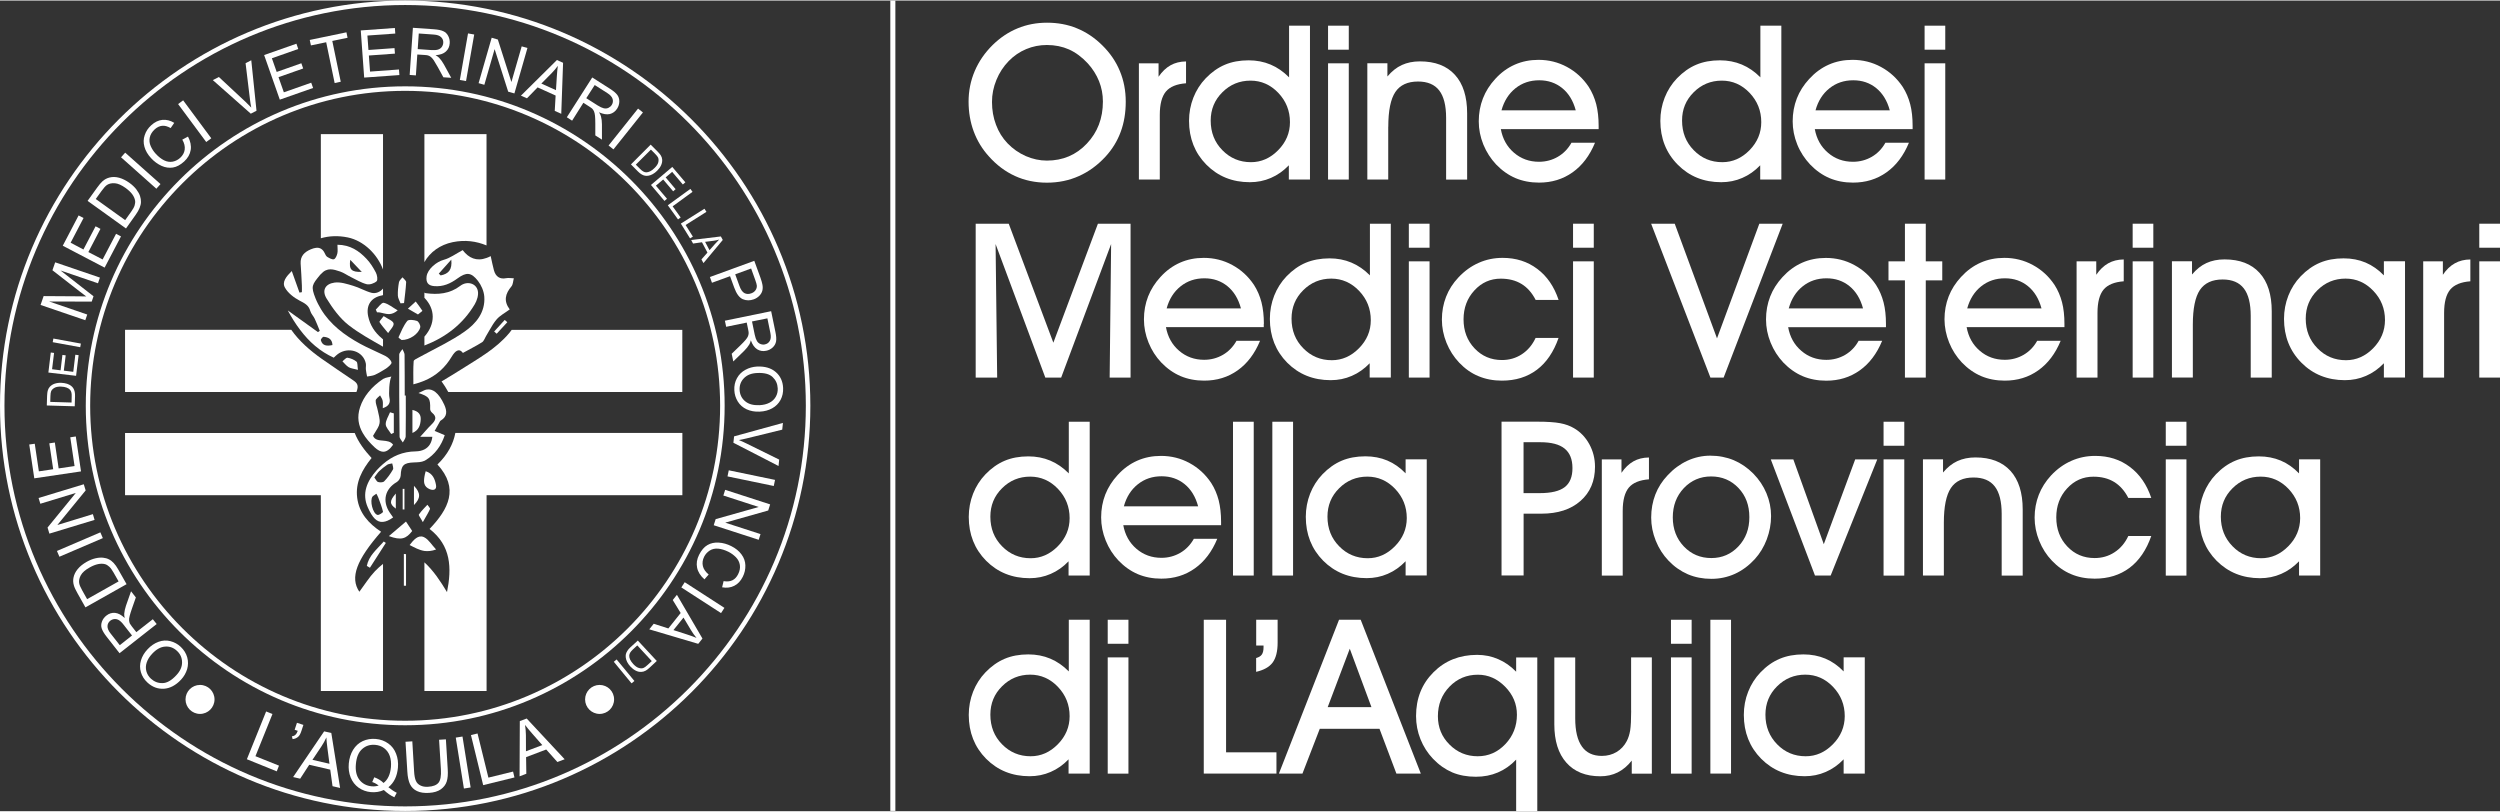
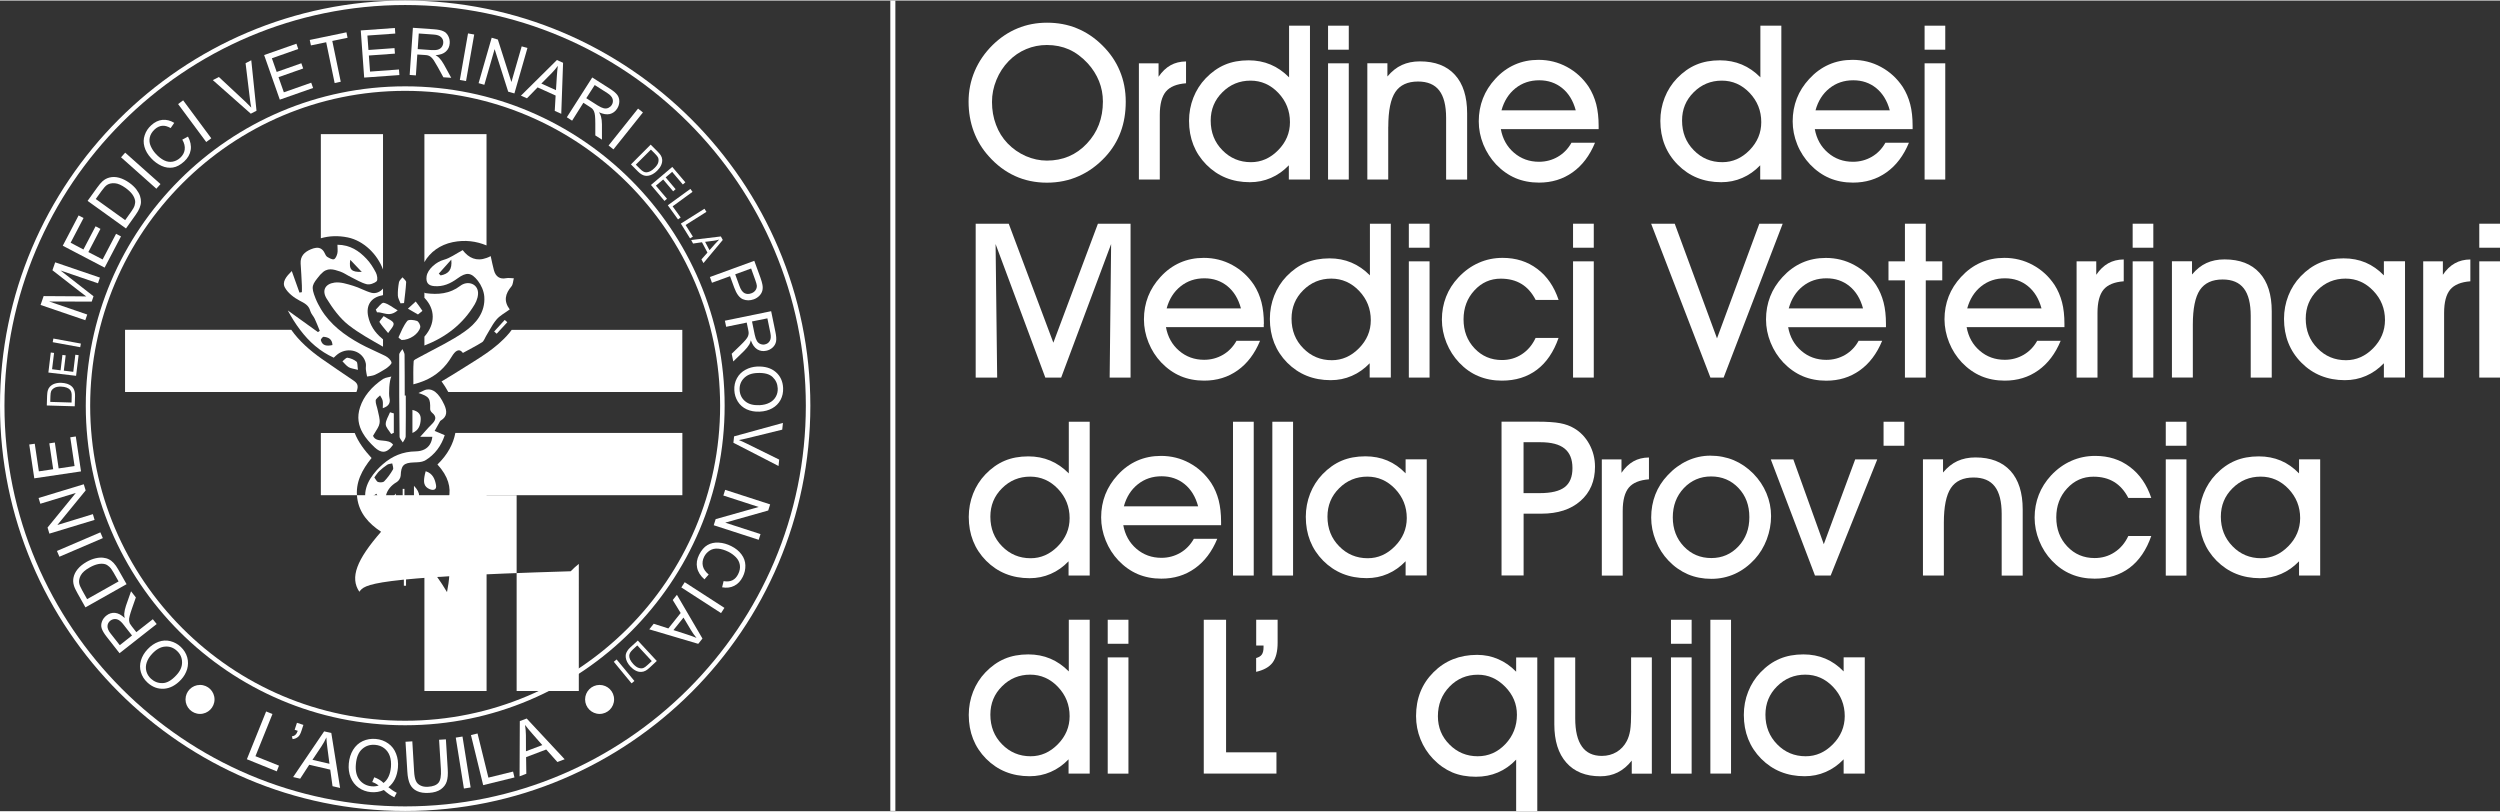
<svg xmlns="http://www.w3.org/2000/svg" version="1.1" id="Livello_1" x="0px" y="0px" width="425" height="138" viewBox="0 0 425.83 138.08" style="enable-background:new 0 0 425.83 138.08;" xml:space="preserve">
  <rect x="0" y="0" width="425.83" height="138.08" fill="#333333" stroke="none" />
  <style type="text/css"> .st0{fill:#FFFFFF;} </style>
  <g>
    <path class="st0" d="M69.01,0C30.96,0,0,30.96,0,69.02c0,38.05,30.96,69.02,69.01,69.02c38.06,0,69.02-30.96,69.02-69.02 C138.03,30.96,107.07,0,69.01,0z M69.01,137.26c-37.63,0-68.25-30.62-68.25-68.25c0-37.63,30.62-68.25,68.25-68.25 c37.63,0,68.25,30.62,68.25,68.25C137.26,106.65,106.65,137.26,69.01,137.26z" />
    <path class="st0" d="M31.89,111.87c-0.19-0.67-0.56-1.27-1.11-1.79c-0.51-0.48-1.1-0.8-1.77-0.97c-0.67-0.17-1.34-0.13-2.02,0.12 c-0.68,0.25-1.3,0.67-1.85,1.26c-0.55,0.58-0.93,1.22-1.13,1.9c-0.2,0.67-0.21,1.35-0.01,2.01c0.19,0.66,0.56,1.25,1.11,1.76 c0.83,0.77,1.77,1.12,2.81,1.06c1.04-0.07,2.02-0.58,2.93-1.56c0.48-0.52,0.82-1.11,1.03-1.79 C32.06,113.22,32.08,112.55,31.89,111.87z M30.03,114.92c-0.82,0.89-1.61,1.34-2.36,1.34c-0.75,0.02-1.4-0.24-1.96-0.75 c-0.39-0.36-0.65-0.79-0.78-1.27c-0.13-0.49-0.11-0.99,0.06-1.5c0.17-0.51,0.48-1,0.93-1.48c0.71-0.76,1.44-1.17,2.2-1.22 c0.76-0.06,1.44,0.18,2.02,0.73c0.58,0.53,0.87,1.19,0.87,1.95C31.02,113.48,30.7,114.21,30.03,114.92z" />
    <path class="st0" d="M26.03,105.38l-2.81,2.2l-0.76-0.97c-0.17-0.22-0.28-0.38-0.34-0.49c-0.07-0.16-0.11-0.33-0.13-0.52 c-0.02-0.19,0.01-0.44,0.09-0.76c0.08-0.32,0.21-0.75,0.4-1.29l0.66-1.88l-0.82-1.05l-0.86,2.45c-0.16,0.48-0.26,0.94-0.3,1.36 c-0.01,0.2,0.01,0.45,0.08,0.75c-0.56-0.54-1.11-0.83-1.64-0.88c-0.53-0.05-1.03,0.1-1.48,0.46c-0.35,0.27-0.6,0.61-0.75,1.01 c-0.15,0.4-0.17,0.79-0.05,1.17c0.12,0.38,0.4,0.86,0.84,1.42l2.2,2.81l6.33-4.97L26.03,105.38z M20.4,109.8l-1.57-2 c-0.37-0.47-0.54-0.89-0.52-1.26c0.02-0.37,0.18-0.67,0.48-0.91c0.21-0.16,0.44-0.25,0.7-0.28c0.26-0.02,0.52,0.04,0.77,0.19 c0.25,0.16,0.53,0.42,0.82,0.81l1.41,1.8L20.4,109.8z" />
    <path class="st0" d="M20.12,96.87c-0.24-0.43-0.49-0.78-0.75-1.06c-0.26-0.28-0.54-0.5-0.82-0.63c-0.28-0.15-0.62-0.24-0.99-0.28 c-0.38-0.04-0.81-0.01-1.29,0.1c-0.48,0.11-0.99,0.31-1.52,0.61c-0.62,0.36-1.13,0.76-1.51,1.22c-0.38,0.46-0.63,0.96-0.73,1.5 c-0.08,0.42-0.06,0.86,0.08,1.31c0.09,0.33,0.3,0.76,0.6,1.3l1.36,2.42l7.01-3.95L20.12,96.87z M14.01,100.48 c-0.31-0.55-0.49-0.98-0.53-1.28c-0.06-0.42,0.04-0.86,0.29-1.32c0.26-0.46,0.75-0.9,1.49-1.31c0.53-0.3,1.01-0.49,1.46-0.58 c0.44-0.09,0.83-0.08,1.17,0.01c0.25,0.07,0.48,0.21,0.72,0.43c0.23,0.21,0.48,0.55,0.74,1.01l0.85,1.5l-5.36,3.02L14.01,100.48z" />
    <rect x="9.54" y="92.16" transform="matrix(0.919 -0.394 0.394 0.919 -35.381 12.816)" class="st0" width="8.05" height="1.07" />
    <polygon class="st0" points="15.82,87.48 9.77,89.33 14.59,83.44 14.27,82.39 6.57,84.73 6.87,85.71 12.91,83.87 8.1,89.76 8.41,90.8 16.11,88.46 " />
    <polygon class="st0" points="12.91,74.25 11.97,74.39 12.7,79.29 9.99,79.69 9.34,75.28 8.4,75.42 9.06,79.83 6.62,80.19 5.92,75.49 4.98,75.62 5.84,81.38 13.8,80.2 " />
    <path class="st0" d="M12.09,65.61c-0.18-0.13-0.4-0.25-0.68-0.34c-0.28-0.09-0.6-0.14-0.96-0.16c-0.42-0.02-0.8,0.04-1.14,0.15 c-0.33,0.11-0.61,0.3-0.83,0.53c-0.17,0.19-0.29,0.42-0.36,0.69c-0.05,0.19-0.08,0.47-0.1,0.85l-0.05,1.64l4.76,0.14l0.05-1.71 c0.01-0.29-0.01-0.54-0.06-0.77c-0.05-0.22-0.12-0.41-0.22-0.57C12.41,65.9,12.27,65.75,12.09,65.61z M12.19,68.47l-3.63-0.11 l0.03-1c0.01-0.37,0.05-0.64,0.12-0.81c0.1-0.23,0.28-0.42,0.56-0.58c0.27-0.16,0.66-0.23,1.15-0.21c0.36,0.01,0.67,0.07,0.91,0.16 c0.25,0.09,0.45,0.21,0.59,0.37c0.1,0.11,0.18,0.26,0.23,0.43c0.05,0.18,0.08,0.42,0.06,0.74L12.19,68.47z" />
    <polygon class="st0" points="13.39,60.4 12.83,60.33 12.48,63.24 10.87,63.04 11.19,60.43 10.63,60.36 10.32,62.98 8.87,62.8 9.21,60.02 8.65,59.95 8.24,63.36 12.96,63.92 " />
    <rect x="11.04" y="55.94" transform="matrix(0.18 -0.984 0.984 0.18 -48.053 58.985)" class="st0" width="0.63" height="4.76" />
    <path class="st0" d="M14.86,53.48l-6.48-2.22l7.24,0.02l0.31-0.91l-5.62-4.39l6.38,2.18l0.33-0.97l-7.62-2.6l-0.47,1.35l4.68,3.64 c0.47,0.37,0.83,0.64,1.08,0.82c-0.28-0.01-0.69-0.02-1.25-0.02l-6.01-0.04l-0.52,1.51l7.62,2.6L14.86,53.48z" />
    <polygon class="st0" points="20.61,40.17 19.77,39.73 17.48,44.1 15.05,42.84 17.11,38.89 16.28,38.45 14.21,42.4 12.03,41.25 14.23,37.04 13.39,36.6 10.69,41.76 17.82,45.49 " />
    <path class="st0" d="M23.14,36.45c0.28-0.4,0.5-0.77,0.64-1.13c0.14-0.36,0.23-0.7,0.23-1.01c0.01-0.32-0.04-0.66-0.16-1.02 c-0.12-0.36-0.33-0.73-0.63-1.13c-0.3-0.39-0.7-0.77-1.19-1.12c-0.58-0.41-1.16-0.7-1.74-0.86c-0.58-0.16-1.13-0.17-1.67-0.03 c-0.41,0.11-0.8,0.31-1.15,0.62c-0.26,0.23-0.56,0.59-0.93,1.1l-1.62,2.25l6.54,4.7L23.14,36.45z M16.31,33.8l0.99-1.37 c0.37-0.52,0.68-0.86,0.94-1.03c0.36-0.23,0.8-0.32,1.33-0.28c0.53,0.04,1.13,0.31,1.82,0.8c0.49,0.36,0.87,0.71,1.14,1.08 c0.26,0.36,0.42,0.72,0.48,1.07c0.04,0.25,0.01,0.53-0.08,0.83c-0.09,0.3-0.3,0.67-0.61,1.1l-1,1.4L16.31,33.8z" />
    <rect x="23.44" y="24.94" transform="matrix(0.665 -0.747 0.747 0.665 -13.599 27.623)" class="st0" width="1.06" height="8.05" />
    <path class="st0" d="M25.73,26.84c0.52,0.57,1.11,1,1.77,1.31c0.66,0.3,1.31,0.39,1.95,0.29c0.64-0.1,1.28-0.45,1.92-1.03 c0.62-0.57,0.99-1.22,1.11-1.95c0.12-0.73-0.04-1.5-0.46-2.29l-0.97,0.52c0.35,0.6,0.48,1.16,0.41,1.7c-0.07,0.53-0.33,1-0.77,1.4 c-0.36,0.33-0.78,0.55-1.27,0.65c-0.48,0.09-0.97,0.02-1.46-0.22c-0.49-0.24-0.97-0.62-1.43-1.12c-0.36-0.39-0.65-0.83-0.86-1.31 c-0.21-0.48-0.27-0.97-0.16-1.47c0.11-0.5,0.39-0.96,0.84-1.38c0.4-0.36,0.82-0.56,1.26-0.61s0.93,0.09,1.46,0.39l0.61-0.89 c-0.66-0.4-1.33-0.57-2.01-0.51c-0.69,0.07-1.32,0.38-1.91,0.92c-0.53,0.48-0.9,1.04-1.11,1.68c-0.22,0.64-0.24,1.3-0.05,1.98 C24.78,25.57,25.16,26.22,25.73,26.84z" />
    <rect x="32.65" y="16.52" transform="matrix(0.803 -0.595 0.595 0.803 -5.71 23.792)" class="st0" width="1.07" height="8.05" />
    <path class="st0" d="M43.69,18.77l-0.89-8.6l-0.97,0.5l0.75,6.19c0.05,0.47,0.13,0.92,0.22,1.37c-0.29-0.31-0.61-0.63-0.98-0.98 l-4.54-4.23l-1.03,0.53l6.47,5.72L43.69,18.77z" />
    <polygon class="st0" points="53.33,14.89 53.01,13.99 48.35,15.63 47.44,13.05 51.64,11.57 51.33,10.68 47.13,12.16 46.31,9.83 50.8,8.25 50.49,7.35 44.99,9.28 47.66,16.88 " />
    <polygon class="st0" points="55.56,7.1 57,14.05 58.04,13.83 56.6,6.88 59.2,6.34 59.01,5.41 52.76,6.71 52.96,7.64 " />
    <polygon class="st0" points="68.03,12.69 67.96,11.74 63.03,12.1 62.83,9.36 67.27,9.04 67.2,8.1 62.76,8.42 62.58,5.96 67.33,5.62 67.26,4.67 61.45,5.09 62.03,13.12 " />
    <path class="st0" d="M71.08,9.19l1.24,0.08c0.27,0.02,0.47,0.04,0.59,0.08c0.16,0.05,0.32,0.13,0.47,0.25 c0.15,0.11,0.32,0.31,0.5,0.57c0.18,0.27,0.41,0.66,0.69,1.16l0.95,1.74l1.34,0.09l-1.25-2.28c-0.25-0.45-0.52-0.82-0.81-1.13 c-0.14-0.14-0.34-0.29-0.61-0.44c0.78-0.06,1.37-0.26,1.76-0.63c0.4-0.36,0.61-0.83,0.65-1.4c0.03-0.45-0.05-0.85-0.25-1.24 c-0.19-0.38-0.48-0.66-0.84-0.82c-0.36-0.17-0.9-0.28-1.62-0.33l-3.56-0.25l-0.55,8.03l1.06,0.08L71.08,9.19z M71.33,5.61 l2.54,0.18c0.6,0.04,1.02,0.19,1.28,0.46c0.26,0.26,0.38,0.58,0.35,0.96c-0.02,0.26-0.11,0.5-0.26,0.71 c-0.16,0.21-0.38,0.36-0.66,0.44c-0.28,0.08-0.67,0.11-1.15,0.07l-2.28-0.16L71.33,5.61z" />
    <rect x="75.51" y="9.12" transform="matrix(0.173 -0.985 0.985 0.173 56.281 86.326)" class="st0" width="8.05" height="1.07" />
    <polygon class="st0" points="84.25,8.27 86.56,15.52 87.62,15.82 89.84,8.08 88.86,7.8 87.11,13.88 84.8,6.64 83.75,6.33 81.52,14.07 82.5,14.35 " />
    <path class="st0" d="M89.76,16.65l1.81-1.86l3.07,1.39l-0.15,2.61l1.11,0.5l0.31-8.69l-1.05-0.47l-6.13,6.07L89.76,16.65z M93.99,12.34c0.38-0.39,0.72-0.79,1.03-1.22c-0.07,0.45-0.12,1.04-0.17,1.76l-0.15,2.38l-2.49-1.12L93.99,12.34z" />
    <path class="st0" d="M99.37,17.41l1.04,0.67c0.23,0.14,0.39,0.27,0.48,0.35c0.12,0.12,0.21,0.27,0.29,0.45 c0.08,0.17,0.13,0.42,0.17,0.75c0.03,0.32,0.05,0.77,0.05,1.35l0,1.99l1.13,0.72l0-2.6c0-0.51-0.06-0.97-0.17-1.38 c-0.05-0.19-0.16-0.42-0.33-0.68c0.71,0.32,1.32,0.42,1.84,0.3c0.52-0.13,0.94-0.44,1.25-0.92c0.24-0.38,0.36-0.78,0.37-1.2 c0.01-0.43-0.11-0.81-0.34-1.13c-0.24-0.32-0.66-0.68-1.26-1.06l-3.01-1.92l-4.33,6.78l0.9,0.58L99.37,17.41z M101.3,14.39 l2.15,1.37c0.5,0.32,0.8,0.66,0.9,1.01c0.1,0.36,0.05,0.69-0.15,1.01c-0.14,0.22-0.33,0.38-0.57,0.5c-0.24,0.11-0.5,0.13-0.79,0.07 c-0.29-0.07-0.63-0.23-1.05-0.49l-1.93-1.23L101.3,14.39z" />
    <polygon class="st0" points="104.49,25.35 109.51,19.06 108.68,18.4 103.66,24.69 " />
    <path class="st0" d="M108.67,29.12c0.21,0.21,0.41,0.37,0.6,0.48c0.2,0.12,0.39,0.2,0.57,0.23c0.19,0.04,0.39,0.04,0.61,0 c0.22-0.03,0.46-0.12,0.72-0.26c0.26-0.14,0.51-0.33,0.77-0.59c0.3-0.3,0.52-0.61,0.67-0.93c0.14-0.32,0.21-0.65,0.18-0.97 c-0.02-0.26-0.1-0.5-0.25-0.73c-0.11-0.17-0.29-0.38-0.55-0.65l-1.16-1.16l-3.36,3.37L108.67,29.12z M110.87,25.39l0.71,0.71 c0.26,0.26,0.43,0.48,0.51,0.64c0.1,0.23,0.11,0.5,0.04,0.8c-0.07,0.31-0.28,0.63-0.64,0.98c-0.25,0.26-0.5,0.44-0.74,0.56 c-0.24,0.12-0.46,0.18-0.67,0.18c-0.15,0-0.31-0.04-0.48-0.13c-0.17-0.08-0.36-0.24-0.58-0.46l-0.72-0.72L110.87,25.39z" />
    <polygon class="st0" points="113.18,34.13 113.61,33.76 111.72,31.53 112.96,30.48 114.66,32.49 115.08,32.13 113.38,30.12 114.49,29.18 116.31,31.33 116.74,30.96 114.51,28.34 110.88,31.41 " />
    <polygon class="st0" points="115.49,37.28 115.94,36.95 114.57,35.05 117.96,32.58 117.59,32.08 113.75,34.87 " />
    <polygon class="st0" points="117.54,40.51 118.02,40.21 116.78,38.23 120.33,35.99 119.99,35.46 115.97,37.99 " />
    <path class="st0" d="M118.05,41.39l1.52-0.22l0.93,1.76l-1.02,1.16l0.34,0.63l3.29-3.94l-0.32-0.6l-5.06,0.61L118.05,41.39z M121.58,40.91c0.32-0.04,0.63-0.11,0.92-0.2c-0.19,0.19-0.43,0.44-0.72,0.76l-0.93,1.05l-0.75-1.42L121.58,40.91z" />
    <path class="st0" d="M121.27,48.07l3.08-1.12l0.71,1.94c0.39,1.07,0.88,1.73,1.47,1.98c0.59,0.25,1.21,0.25,1.86,0.02 c0.37-0.13,0.69-0.34,0.95-0.6c0.26-0.27,0.43-0.56,0.51-0.87c0.08-0.32,0.09-0.67,0.01-1.06c-0.05-0.28-0.16-0.67-0.34-1.18 l-1.04-2.85l-7.56,2.76L121.27,48.07z M127.94,45.64l0.7,1.94c0.16,0.46,0.26,0.77,0.27,0.96c0.02,0.29-0.05,0.55-0.22,0.8 c-0.17,0.24-0.41,0.42-0.73,0.53c-0.43,0.16-0.82,0.14-1.16-0.04c-0.34-0.18-0.63-0.6-0.86-1.25l-0.71-1.95L127.94,45.64z" />
    <path class="st0" d="M123.69,55.57l3.5-0.72l0.25,1.21c0.06,0.27,0.08,0.47,0.08,0.59c-0.01,0.17-0.04,0.34-0.11,0.52 c-0.07,0.18-0.21,0.39-0.42,0.64c-0.21,0.25-0.52,0.57-0.93,0.97l-1.43,1.38l0.27,1.31l1.86-1.81c0.36-0.36,0.65-0.72,0.87-1.08 c0.1-0.17,0.19-0.41,0.26-0.71c0.26,0.73,0.62,1.24,1.08,1.53c0.46,0.28,0.97,0.37,1.53,0.25c0.43-0.08,0.81-0.28,1.12-0.57 c0.31-0.29,0.5-0.64,0.57-1.03c0.07-0.39,0.03-0.94-0.12-1.64l-0.72-3.5l-7.88,1.62L123.69,55.57z M130.71,54.13l0.51,2.49 c0.12,0.58,0.09,1.03-0.1,1.35c-0.18,0.32-0.46,0.52-0.84,0.6c-0.25,0.06-0.5,0.03-0.75-0.07c-0.24-0.09-0.45-0.26-0.6-0.51 c-0.15-0.25-0.28-0.61-0.38-1.09l-0.46-2.24L130.71,54.13z" />
    <path class="st0" d="M128.94,62.34c-0.7,0.04-1.37,0.22-1.98,0.56c-0.62,0.34-1.1,0.81-1.43,1.42c-0.34,0.61-0.49,1.3-0.45,2.05 c0.03,0.7,0.23,1.34,0.59,1.93c0.36,0.58,0.87,1.03,1.52,1.33c0.66,0.3,1.4,0.43,2.21,0.39c0.8-0.03,1.52-0.23,2.13-0.57 c0.62-0.34,1.09-0.82,1.42-1.42c0.33-0.62,0.47-1.29,0.44-2.04c-0.05-1.13-0.47-2.04-1.26-2.72 C131.34,62.59,130.28,62.28,128.94,62.34z M132.14,67.49c-0.25,0.44-0.61,0.78-1.09,1.02c-0.48,0.25-1.04,0.38-1.7,0.41 c-1.04,0.04-1.84-0.17-2.43-0.67c-0.59-0.49-0.9-1.14-0.94-1.93c-0.04-0.78,0.21-1.46,0.74-2c0.53-0.55,1.28-0.84,2.25-0.88 c1.21-0.06,2.09,0.17,2.63,0.69c0.55,0.52,0.83,1.15,0.87,1.91C132.5,66.57,132.39,67.05,132.14,67.49z" />
    <path class="st0" d="M124.92,75.32l7.69,3.96l0.11-1.09l-5.6-2.76c-0.42-0.21-0.84-0.4-1.27-0.57c0.42-0.07,0.87-0.17,1.36-0.29 l6.03-1.48l0.12-1.15l-8.32,2.29L124.92,75.32z" />
-     <rect x="127.49" y="77.34" transform="matrix(0.203 -0.979 0.979 0.203 22.32 190.163)" class="st0" width="1.06" height="8.05" />
    <polygon class="st0" points="123.21,84.31 129.23,86.26 121.9,88.33 121.57,89.37 129.23,91.85 129.54,90.88 123.53,88.93 130.85,86.86 131.18,85.82 123.52,83.34 " />
    <path class="st0" d="M124.55,92.92c-0.69-0.34-1.39-0.55-2.12-0.59c-0.72-0.05-1.37,0.09-1.93,0.42c-0.56,0.32-1.03,0.88-1.42,1.65 c-0.38,0.75-0.49,1.49-0.34,2.21c0.15,0.72,0.57,1.38,1.25,1.98l0.72-0.83c-0.54-0.44-0.87-0.92-0.99-1.44 c-0.12-0.52-0.05-1.05,0.22-1.59c0.22-0.44,0.54-0.78,0.95-1.05c0.41-0.26,0.89-0.37,1.44-0.32c0.55,0.05,1.12,0.23,1.74,0.53 c0.48,0.24,0.9,0.55,1.27,0.92c0.37,0.38,0.6,0.82,0.68,1.32c0.08,0.51-0.02,1.04-0.3,1.59c-0.24,0.48-0.56,0.82-0.96,1.02 c-0.4,0.2-0.9,0.25-1.51,0.15l-0.25,1.05c0.76,0.14,1.45,0.06,2.06-0.25c0.62-0.31,1.1-0.82,1.46-1.54 c0.32-0.63,0.46-1.29,0.44-1.96s-0.24-1.29-0.66-1.85C125.88,93.76,125.29,93.29,124.55,92.92z" />
    <rect x="119.15" y="97.65" transform="matrix(0.543 -0.84 0.84 0.543 -30.67 147.026)" class="st0" width="1.06" height="8.05" />
    <path class="st0" d="M114.59,102.11l1.35,2.21l-2.1,2.63l-2.49-0.8l-0.76,0.95l8.34,2.47l0.72-0.9l-4.35-7.45L114.59,102.11z M117.71,107.26c0.28,0.47,0.59,0.9,0.93,1.3c-0.42-0.18-0.97-0.37-1.66-0.6l-2.27-0.73l1.71-2.13L117.71,107.26z" />
    <path class="st0" d="M107.37,110.17c-0.21,0.19-0.38,0.39-0.5,0.58c-0.13,0.19-0.21,0.38-0.26,0.56c-0.04,0.18-0.05,0.38-0.02,0.61 c0.03,0.22,0.1,0.47,0.23,0.73c0.13,0.26,0.31,0.52,0.56,0.79c0.29,0.31,0.59,0.54,0.91,0.7c0.31,0.16,0.63,0.23,0.96,0.21 c0.25-0.01,0.5-0.08,0.75-0.22c0.17-0.1,0.4-0.27,0.67-0.52l1.2-1.12l-3.23-3.48L107.37,110.17z M110.28,113.19 c-0.28,0.26-0.5,0.42-0.66,0.48c-0.23,0.1-0.5,0.1-0.8,0.01c-0.3-0.08-0.62-0.31-0.96-0.67c-0.24-0.27-0.42-0.52-0.53-0.76 c-0.11-0.24-0.16-0.47-0.15-0.68c0.01-0.15,0.06-0.31,0.14-0.47c0.09-0.16,0.25-0.35,0.48-0.57l0.75-0.69l2.47,2.67L110.28,113.19z " />
    <polygon class="st0" points="104.55,112.63 107.57,116.3 108.06,115.9 105.03,112.23 " />
    <polygon class="st0" points="46.41,121.52 45.33,121.09 42.05,129.23 47.14,131.29 47.52,130.32 43.51,128.71 " />
    <path class="st0" d="M51.37,124.32l0.31-0.94l-1.1-0.36l-0.39,1.19l0.53,0.18c-0.11,0.31-0.25,0.54-0.41,0.68 c-0.16,0.15-0.36,0.23-0.59,0.25l0.12,0.48c0.4-0.04,0.73-0.19,0.99-0.44C51.03,125.18,51.21,124.83,51.37,124.32z" />
    <path class="st0" d="M55.21,124.48l-5.28,7.78l1.2,0.28l1.54-2.37l3.58,0.83l0.39,2.82l1.29,0.3l-1.5-9.37L55.21,124.48z M53.22,129.33l1.53-2.29c0.33-0.5,0.61-1,0.84-1.53c0.02,0.5,0.09,1.13,0.19,1.91l0.34,2.58L53.22,129.33z" />
    <path class="st0" d="M66.13,126.54c-0.62-0.44-1.33-0.7-2.13-0.77c-0.8-0.07-1.54,0.06-2.22,0.37c-0.68,0.32-1.22,0.81-1.64,1.49 c-0.41,0.68-0.65,1.45-0.73,2.32c-0.08,0.87,0.03,1.66,0.32,2.38c0.29,0.72,0.74,1.3,1.35,1.74c0.61,0.43,1.32,0.69,2.1,0.76 c0.78,0.07,1.52-0.05,2.2-0.36c0.58,0.55,1.18,0.96,1.79,1.24l0.41-0.77c-0.44-0.21-0.91-0.53-1.42-0.94 c0.48-0.39,0.85-0.86,1.12-1.41c0.27-0.56,0.43-1.2,0.5-1.91c0.08-0.87-0.03-1.66-0.31-2.38 C67.19,127.56,66.75,126.98,66.13,126.54z M65.33,133.27c-0.4-0.41-0.93-0.73-1.58-0.97l-0.35,0.81c0.39,0.13,0.76,0.33,1.1,0.6 c-0.38,0.12-0.78,0.17-1.19,0.13c-0.87-0.08-1.57-0.45-2.08-1.1c-0.51-0.66-0.72-1.55-0.61-2.69c0.1-1.17,0.46-2.03,1.08-2.57 c0.62-0.55,1.36-0.78,2.22-0.7c0.58,0.05,1.09,0.24,1.52,0.57c0.44,0.33,0.76,0.78,0.95,1.32c0.19,0.55,0.26,1.18,0.2,1.89 C66.48,131.8,66.06,132.71,65.33,133.27z" />
    <path class="st0" d="M75.95,125.84l-1.16,0.07l0.31,5.05c0.06,1.1-0.07,1.86-0.41,2.27c-0.34,0.41-0.93,0.64-1.79,0.69 c-0.5,0.03-0.93-0.04-1.28-0.22c-0.36-0.17-0.62-0.43-0.78-0.79c-0.16-0.35-0.27-0.91-0.31-1.67l-0.3-5.06l-1.16,0.07l0.31,5.06 c0.05,0.93,0.21,1.65,0.46,2.18c0.26,0.52,0.65,0.91,1.19,1.16c0.54,0.26,1.22,0.36,2.04,0.31c0.85-0.05,1.52-0.26,2.02-0.61 c0.5-0.36,0.83-0.8,1-1.33c0.17-0.53,0.23-1.23,0.17-2.12L75.95,125.84z" />
    <rect x="78.21" y="125.38" transform="matrix(0.988 -0.158 0.158 0.988 -19.45 14.025)" class="st0" width="1.16" height="8.78" />
    <polygon class="st0" points="83.19,132.36 81.34,124.84 80.22,125.11 82.3,133.64 87.63,132.33 87.39,131.33 " />
    <path class="st0" d="M88.54,122.73l-0.04,9.41l1.15-0.44l-0.04-2.83l3.43-1.3l1.9,2.13l1.24-0.47l-6.47-6.94L88.54,122.73z M92.37,126.82l-2.78,1.05l-0.01-2.75c-0.01-0.59-0.06-1.17-0.15-1.74c0.3,0.39,0.7,0.89,1.23,1.49L92.37,126.82z" />
    <path class="st0" d="M34.07,116.57c-1.36,0-2.47,1.11-2.47,2.47c0,1.36,1.11,2.47,2.47,2.47c1.36,0,2.47-1.11,2.47-2.47 C36.54,117.68,35.44,116.57,34.07,116.57z" />
    <path class="st0" d="M102.13,116.57c-1.36,0-2.47,1.11-2.47,2.47c0,1.36,1.11,2.47,2.47,2.47c1.36,0,2.47-1.11,2.47-2.47 C104.61,117.68,103.5,116.57,102.13,116.57z" />
    <path class="st0" d="M168.41,26.51c1.32,1.49,2.81,2.61,4.47,3.37c1.66,0.76,3.48,1.14,5.44,1.14c1.95,0,3.77-0.37,5.44-1.12 c1.67-0.74,3.19-1.85,4.54-3.31c1.15-1.25,2.01-2.65,2.59-4.22c0.58-1.56,0.86-3.28,0.86-5.14c0-1.87-0.33-3.62-1.01-5.24 c-0.67-1.62-1.67-3.08-3.01-4.39c-1.29-1.27-2.72-2.23-4.29-2.87c-1.57-0.65-3.27-0.96-5.1-0.96c-1.79,0-3.46,0.32-5.01,0.96 c-1.56,0.64-2.97,1.59-4.24,2.83c-1.34,1.32-2.36,2.8-3.06,4.44c-0.7,1.65-1.05,3.38-1.05,5.22c0,1.8,0.29,3.49,0.87,5.06 C166.44,23.87,167.29,25.27,168.41,26.51z M169.72,13.52c0.5-1.22,1.2-2.3,2.1-3.22c0.87-0.89,1.85-1.56,2.97-2.03 c1.12-0.47,2.29-0.7,3.53-0.7c1.38,0,2.64,0.26,3.77,0.76c1.13,0.51,2.2,1.3,3.19,2.37c0.84,0.92,1.48,1.94,1.92,3.03 c0.44,1.1,0.66,2.25,0.66,3.47c0,2.86-0.91,5.24-2.74,7.17c-1.82,1.93-4.09,2.89-6.8,2.89c-1.22,0-2.42-0.26-3.6-0.77 c-1.17-0.52-2.21-1.24-3.11-2.18c-0.85-0.89-1.51-1.94-1.96-3.16c-0.46-1.21-0.68-2.51-0.68-3.87 C168.96,15.99,169.22,14.74,169.72,13.52z" />
    <path class="st0" d="M197.55,19.47c0-1.82,0.35-3.14,1.04-3.97c0.69-0.82,1.83-1.29,3.43-1.41v-3.72 c-1.01,0.01-1.89,0.23-2.65,0.66c-0.76,0.43-1.44,1.08-2.03,1.95v-2.29h-3.35v19.8h3.56V19.47z" />
    <path class="st0" d="M212.89,30.94c1.27,0,2.47-0.24,3.59-0.73c1.12-0.48,2.14-1.2,3.05-2.15v2.43h3.6V4.28h-3.56v8.8 c-0.96-0.97-2.01-1.7-3.16-2.18c-1.14-0.48-2.39-0.72-3.73-0.72c-1.51,0-2.86,0.25-4.04,0.75c-1.18,0.5-2.27,1.27-3.27,2.31 c-0.91,0.95-1.61,2.05-2.1,3.29c-0.49,1.25-0.74,2.57-0.74,3.96c0,2.98,0.99,5.47,2.95,7.46 C207.45,29.94,209.92,30.94,212.89,30.94z M208.21,15.62c1.32-1.32,2.92-1.98,4.79-1.98c1.82,0,3.4,0.69,4.73,2.08 c1.32,1.39,1.99,3.05,1.99,4.99c0,1.83-0.67,3.42-2.01,4.78c-1.34,1.36-2.88,2.04-4.63,2.04c-1.92,0-3.54-0.68-4.87-2.04 c-1.33-1.35-1.99-3.03-1.99-5.04C206.22,18.55,206.88,16.94,208.21,15.62z" />
    <rect x="226.21" y="10.69" class="st0" width="3.53" height="19.8" />
    <rect x="226.21" y="4.28" class="st0" width="3.53" height="4.09" />
    <path class="st0" d="M236.47,21.49c0-2.74,0.4-4.71,1.2-5.91c0.8-1.19,2.09-1.79,3.86-1.79c1.63,0,2.84,0.51,3.62,1.53 c0.78,1.01,1.17,2.57,1.17,4.67v10.51h3.58V19.2c0-2.84-0.69-5.03-2.08-6.55c-1.39-1.53-3.37-2.29-5.97-2.29 c-1.15,0-2.18,0.21-3.07,0.62c-0.9,0.41-1.71,1.06-2.46,1.95v-2.25h-3.42v19.8h3.56V21.49z" />
    <path class="st0" d="M254.84,27.92c0.99,1.03,2.08,1.8,3.29,2.32c1.21,0.51,2.55,0.77,4.01,0.77c2.17,0,4.07-0.58,5.72-1.75 c1.64-1.16,2.91-2.84,3.82-5.04h-4.01c-0.58,1.03-1.35,1.83-2.32,2.39c-0.96,0.56-2.04,0.85-3.21,0.85c-1.64,0-3.06-0.51-4.26-1.54 c-1.19-1.02-1.94-2.37-2.24-4.02h16.66v-0.56c0-1.37-0.14-2.6-0.41-3.68c-0.28-1.07-0.71-2.06-1.28-2.96 c-0.97-1.45-2.2-2.58-3.7-3.39c-1.5-0.81-3.11-1.21-4.85-1.21c-1.46,0-2.81,0.27-4.05,0.82s-2.35,1.36-3.33,2.44 c-0.92,1-1.62,2.1-2.09,3.31s-0.71,2.51-0.71,3.9c0,1.35,0.26,2.66,0.78,3.95C253.19,25.81,253.92,26.94,254.84,27.92z M258.12,14.95c1.15-0.92,2.5-1.37,4.06-1.37c1.52,0,2.83,0.45,3.92,1.34c1.1,0.89,1.86,2.15,2.3,3.78h-12.65 C256.19,17.12,256.98,15.87,258.12,14.95z" />
    <path class="st0" d="M293.18,30.94c1.27,0,2.47-0.24,3.59-0.73c1.12-0.48,2.14-1.2,3.05-2.15v2.43h3.6V4.28h-3.57v8.8 c-0.96-0.97-2.01-1.7-3.16-2.18c-1.15-0.48-2.39-0.72-3.73-0.72c-1.51,0-2.86,0.25-4.04,0.75c-1.18,0.5-2.27,1.27-3.27,2.31 c-0.91,0.95-1.61,2.05-2.1,3.29c-0.49,1.25-0.74,2.57-0.74,3.96c0,2.98,0.99,5.47,2.96,7.46C287.73,29.94,290.2,30.94,293.18,30.94 z M288.49,15.62c1.32-1.32,2.92-1.98,4.79-1.98c1.83,0,3.4,0.69,4.73,2.08c1.32,1.39,1.99,3.05,1.99,4.99c0,1.83-0.67,3.42-2,4.78 c-1.34,1.36-2.88,2.04-4.64,2.04c-1.92,0-3.54-0.68-4.86-2.04c-1.33-1.35-1.99-3.03-1.99-5.04 C286.5,18.55,287.16,16.94,288.49,15.62z" />
    <path class="st0" d="M308.32,27.92c0.99,1.03,2.08,1.8,3.29,2.32c1.21,0.51,2.55,0.77,4.01,0.77c2.17,0,4.07-0.58,5.71-1.75 c1.64-1.16,2.91-2.84,3.82-5.04h-4.01c-0.57,1.03-1.35,1.83-2.31,2.39c-0.97,0.56-2.04,0.85-3.21,0.85c-1.65,0-3.07-0.51-4.26-1.54 c-1.2-1.02-1.94-2.37-2.24-4.02h16.66v-0.56c0-1.37-0.13-2.6-0.41-3.68c-0.28-1.07-0.7-2.06-1.28-2.96 c-0.97-1.45-2.2-2.58-3.7-3.39c-1.49-0.81-3.11-1.21-4.85-1.21c-1.46,0-2.82,0.27-4.05,0.82c-1.24,0.55-2.34,1.36-3.33,2.44 c-0.92,1-1.63,2.1-2.1,3.31c-0.47,1.21-0.71,2.51-0.71,3.9c0,1.35,0.26,2.66,0.78,3.95S307.4,26.94,308.32,27.92z M311.61,14.95 c1.15-0.92,2.5-1.37,4.06-1.37c1.53,0,2.83,0.45,3.92,1.34c1.09,0.89,1.86,2.15,2.3,3.78h-12.65 C309.67,17.12,310.46,15.87,311.61,14.95z" />
    <rect x="327.82" y="4.28" class="st0" width="3.52" height="4.09" />
    <rect x="327.82" y="10.69" class="st0" width="3.52" height="19.8" />
    <polygon class="st0" points="192.57,64.22 192.57,38.01 187.01,38.01 179.42,58.28 171.82,38.01 166.19,38.01 166.19,64.22 169.85,64.22 169.58,41.47 178.05,64.22 180.75,64.22 189.26,41.47 189.01,64.22 " />
    <path class="st0" d="M215.28,55.07c0-1.37-0.14-2.6-0.41-3.68c-0.28-1.07-0.7-2.06-1.28-2.96c-0.97-1.45-2.2-2.58-3.7-3.39 c-1.49-0.81-3.11-1.21-4.85-1.21c-1.46,0-2.81,0.27-4.05,0.82c-1.24,0.55-2.35,1.36-3.33,2.44c-0.92,1-1.62,2.1-2.1,3.31 c-0.47,1.21-0.71,2.51-0.71,3.9c0,1.35,0.26,2.66,0.78,3.95c0.52,1.29,1.24,2.42,2.17,3.4c0.99,1.03,2.08,1.8,3.29,2.32 c1.21,0.51,2.55,0.77,4.01,0.77c2.17,0,4.07-0.58,5.71-1.75c1.64-1.16,2.91-2.84,3.82-5.04h-4.01c-0.58,1.03-1.35,1.83-2.31,2.39 c-0.97,0.56-2.04,0.85-3.21,0.85c-1.64,0-3.06-0.51-4.26-1.54c-1.19-1.02-1.94-2.37-2.24-4.02h16.66V55.07z M198.72,52.43 c0.43-1.58,1.22-2.83,2.37-3.75c1.15-0.92,2.5-1.37,4.06-1.37c1.52,0,2.83,0.45,3.92,1.34c1.09,0.89,1.86,2.15,2.3,3.78H198.72z" />
    <path class="st0" d="M222.41,44.66c-1.18,0.5-2.27,1.27-3.27,2.31c-0.91,0.95-1.61,2.05-2.1,3.29c-0.49,1.25-0.74,2.57-0.74,3.96 c0,2.98,0.99,5.47,2.95,7.46c1.97,1.98,4.44,2.98,7.41,2.98c1.27,0,2.47-0.24,3.59-0.73c1.12-0.48,2.14-1.2,3.05-2.15v2.43h3.6 v-26.2h-3.56v8.8c-0.96-0.97-2.01-1.7-3.16-2.18c-1.14-0.48-2.39-0.72-3.73-0.72C224.93,43.92,223.59,44.17,222.41,44.66z M231.5,49.45c1.32,1.39,1.99,3.05,1.99,4.99c0,1.83-0.67,3.42-2.01,4.78c-1.34,1.36-2.88,2.04-4.63,2.04 c-1.92,0-3.54-0.68-4.87-2.04c-1.33-1.35-1.99-3.03-1.99-5.04c0-1.91,0.66-3.52,1.99-4.84c1.32-1.32,2.92-1.98,4.79-1.98 C228.59,47.37,230.17,48.06,231.5,49.45z" />
    <rect x="239.97" y="38.01" class="st0" width="3.53" height="4.09" />
    <rect x="239.97" y="44.42" class="st0" width="3.53" height="19.8" />
    <path class="st0" d="M246.31,50.46c-0.47,1.21-0.71,2.5-0.71,3.88c0,1.34,0.26,2.66,0.78,3.95c0.52,1.29,1.25,2.42,2.17,3.39 c0.97,1.02,2.05,1.79,3.26,2.29c1.2,0.51,2.54,0.77,4.01,0.77c2.34,0,4.32-0.62,5.96-1.85c1.63-1.23,2.86-3.04,3.69-5.42h-3.91 c-0.56,1.2-1.35,2.13-2.35,2.78c-1.01,0.66-2.14,0.98-3.38,0.98c-1.86,0-3.41-0.66-4.66-1.98c-1.25-1.32-1.88-2.97-1.88-4.95 c0-1.95,0.62-3.6,1.85-4.93c1.23-1.34,2.73-2,4.49-2c1.37,0,2.54,0.3,3.53,0.9c0.99,0.6,1.79,1.51,2.41,2.72h3.91 c-0.76-2.27-1.96-4.03-3.63-5.28c-1.67-1.26-3.63-1.88-5.91-1.88c-1.45,0-2.81,0.28-4.08,0.85c-1.27,0.56-2.42,1.39-3.44,2.48 C247.48,48.15,246.78,49.25,246.31,50.46z" />
    <rect x="267.94" y="44.42" class="st0" width="3.53" height="19.8" />
    <rect x="267.94" y="38.01" class="st0" width="3.53" height="4.09" />
    <polygon class="st0" points="293.59,64.22 303.65,38.01 299.67,38.01 292.46,57.54 285.26,38.01 281.24,38.01 291.34,64.22 " />
    <path class="st0" d="M314.29,60.35c-0.97,0.56-2.04,0.85-3.21,0.85c-1.65,0-3.07-0.51-4.26-1.54c-1.2-1.02-1.94-2.37-2.24-4.02 h16.66v-0.56c0-1.37-0.13-2.6-0.41-3.68c-0.28-1.07-0.7-2.06-1.28-2.96c-0.97-1.45-2.2-2.58-3.7-3.39 c-1.49-0.81-3.11-1.21-4.85-1.21c-1.46,0-2.82,0.27-4.05,0.82c-1.24,0.55-2.34,1.36-3.33,2.44c-0.92,1-1.63,2.1-2.1,3.31 c-0.47,1.21-0.71,2.51-0.71,3.9c0,1.35,0.26,2.66,0.78,3.95c0.52,1.29,1.25,2.42,2.17,3.4c0.99,1.03,2.08,1.8,3.29,2.32 c1.21,0.51,2.55,0.77,4.01,0.77c2.17,0,4.07-0.58,5.71-1.75c1.64-1.16,2.91-2.84,3.82-5.04h-4.01 C316.03,58.98,315.25,59.78,314.29,60.35z M307.05,48.68c1.15-0.92,2.5-1.37,4.06-1.37c1.53,0,2.83,0.45,3.92,1.34 c1.09,0.89,1.86,2.15,2.3,3.78h-12.65C305.12,50.85,305.91,49.59,307.05,48.68z" />
    <polygon class="st0" points="328.02,64.22 328.02,47.66 330.83,47.66 330.83,44.42 328.02,44.42 328.02,38.01 324.47,38.01 324.47,44.42 321.67,44.42 321.67,47.66 324.47,47.66 324.47,64.22 " />
    <path class="st0" d="M332,58.25c0.52,1.29,1.25,2.42,2.17,3.4c0.99,1.03,2.08,1.8,3.29,2.32c1.21,0.51,2.55,0.77,4.01,0.77 c2.17,0,4.07-0.58,5.71-1.75c1.64-1.16,2.91-2.84,3.82-5.04H347c-0.57,1.03-1.35,1.83-2.31,2.39c-0.97,0.56-2.04,0.85-3.21,0.85 c-1.65,0-3.07-0.51-4.26-1.54c-1.2-1.02-1.94-2.37-2.24-4.02h16.66v-0.56c0-1.37-0.13-2.6-0.41-3.68c-0.28-1.07-0.7-2.06-1.28-2.96 c-0.97-1.45-2.2-2.58-3.7-3.39c-1.49-0.81-3.11-1.21-4.85-1.21c-1.46,0-2.82,0.27-4.05,0.82c-1.24,0.55-2.34,1.36-3.33,2.44 c-0.92,1-1.63,2.1-2.1,3.31c-0.47,1.21-0.71,2.51-0.71,3.9C331.22,55.64,331.48,56.96,332,58.25z M337.45,48.68 c1.15-0.92,2.5-1.37,4.06-1.37c1.53,0,2.83,0.45,3.92,1.34c1.09,0.89,1.86,2.15,2.3,3.78h-12.65 C335.52,50.85,336.31,49.59,337.45,48.68z" />
    <path class="st0" d="M357.27,53.2c0-1.82,0.35-3.14,1.04-3.97c0.69-0.82,1.83-1.29,3.43-1.41v-3.72c-1.01,0.01-1.89,0.23-2.65,0.66 c-0.76,0.43-1.44,1.08-2.03,1.95v-2.29h-3.35v19.8h3.56V53.2z" />
    <rect x="363.26" y="44.42" class="st0" width="3.52" height="19.8" />
    <rect x="363.26" y="38.01" class="st0" width="3.52" height="4.09" />
    <path class="st0" d="M378.58,47.51c1.63,0,2.84,0.51,3.62,1.53c0.78,1.01,1.17,2.57,1.17,4.67v10.51h3.58V52.93 c0-2.84-0.69-5.03-2.08-6.55c-1.39-1.53-3.37-2.29-5.97-2.29c-1.15,0-2.18,0.21-3.07,0.62c-0.9,0.41-1.71,1.06-2.46,1.95v-2.25 h-3.42v19.8h3.56v-9c0-2.74,0.4-4.71,1.2-5.91C375.52,48.11,376.8,47.51,378.58,47.51z" />
    <path class="st0" d="M406.05,46.81c-0.94-0.97-1.98-1.7-3.11-2.18c-1.14-0.48-2.39-0.72-3.75-0.72c-1.51,0-2.86,0.25-4.04,0.75 s-2.27,1.27-3.27,2.31c-0.91,0.95-1.61,2.05-2.1,3.29c-0.49,1.25-0.74,2.57-0.74,3.96c0,2.98,0.99,5.47,2.96,7.46 c1.96,1.98,4.44,2.98,7.41,2.98c1.27,0,2.47-0.24,3.59-0.73c1.12-0.48,2.14-1.2,3.05-2.15v2.43h3.6v-19.8h-3.6V46.81z M404.23,59.22c-1.34,1.36-2.88,2.04-4.64,2.04c-1.92,0-3.54-0.68-4.86-2.04c-1.33-1.35-1.99-3.03-1.99-5.04 c0-1.91,0.66-3.52,1.99-4.84c1.32-1.32,2.92-1.98,4.79-1.98c1.83,0,3.4,0.69,4.73,2.08s1.99,3.05,1.99,4.99 C406.23,56.27,405.56,57.86,404.23,59.22z" />
    <path class="st0" d="M416.1,46.71v-2.29h-3.35v19.8h3.56V53.2c0-1.82,0.35-3.14,1.04-3.97c0.69-0.82,1.83-1.29,3.43-1.41v-3.72 c-1.01,0.01-1.89,0.23-2.65,0.66C417.37,45.18,416.69,45.83,416.1,46.71z" />
    <rect x="422.3" y="38.01" class="st0" width="3.53" height="4.09" />
    <rect x="422.3" y="44.42" class="st0" width="3.53" height="19.8" />
    <path class="st0" d="M182.05,80.54c-0.96-0.97-2.01-1.7-3.16-2.18c-1.14-0.48-2.39-0.72-3.73-0.72c-1.51,0-2.86,0.25-4.04,0.75 c-1.18,0.5-2.27,1.27-3.27,2.31c-0.91,0.95-1.61,2.05-2.1,3.29c-0.49,1.25-0.74,2.57-0.74,3.96c0,2.98,0.99,5.47,2.95,7.46 c1.97,1.98,4.44,2.98,7.41,2.98c1.27,0,2.47-0.24,3.59-0.73c1.12-0.48,2.14-1.2,3.05-2.15v2.43h3.6v-26.2h-3.56V80.54z M180.18,92.95c-1.34,1.36-2.88,2.04-4.63,2.04c-1.92,0-3.54-0.68-4.87-2.04c-1.33-1.35-1.99-3.03-1.99-5.04 c0-1.91,0.66-3.52,1.99-4.84c1.32-1.32,2.92-1.98,4.79-1.98c1.82,0,3.4,0.69,4.73,2.08c1.32,1.39,1.99,3.05,1.99,4.99 C182.19,90,181.52,91.59,180.18,92.95z" />
    <path class="st0" d="M203.35,91.68c-0.58,1.03-1.35,1.83-2.31,2.39c-0.97,0.56-2.04,0.85-3.21,0.85c-1.64,0-3.06-0.51-4.26-1.54 c-1.19-1.02-1.94-2.37-2.24-4.02h16.66V88.8c0-1.37-0.14-2.6-0.41-3.68c-0.28-1.07-0.7-2.06-1.28-2.96 c-0.97-1.45-2.2-2.58-3.7-3.39c-1.49-0.81-3.11-1.21-4.85-1.21c-1.46,0-2.81,0.27-4.05,0.82c-1.24,0.55-2.35,1.36-3.33,2.44 c-0.92,1-1.62,2.1-2.1,3.31c-0.47,1.21-0.71,2.51-0.71,3.9c0,1.35,0.26,2.66,0.78,3.95c0.52,1.29,1.24,2.42,2.17,3.4 c0.99,1.03,2.08,1.8,3.29,2.32c1.21,0.51,2.55,0.77,4.01,0.77c2.17,0,4.07-0.58,5.71-1.75c1.64-1.16,2.91-2.84,3.82-5.04H203.35z M193.8,82.4c1.15-0.92,2.5-1.37,4.06-1.37c1.52,0,2.83,0.45,3.92,1.34c1.09,0.89,1.86,2.15,2.3,3.78h-12.65 C191.86,84.57,192.65,83.32,193.8,82.4z" />
    <rect x="210.02" y="71.74" class="st0" width="3.53" height="26.2" />
    <rect x="216.72" y="71.74" class="st0" width="3.53" height="26.2" />
    <path class="st0" d="M243.02,97.94v-19.8h-3.6v2.39c-0.94-0.97-1.97-1.7-3.11-2.18s-2.39-0.72-3.74-0.72 c-1.51,0-2.86,0.25-4.04,0.75s-2.27,1.27-3.27,2.31c-0.91,0.95-1.61,2.05-2.1,3.29c-0.49,1.25-0.74,2.57-0.74,3.96 c0,2.98,0.99,5.47,2.95,7.46c1.97,1.98,4.44,2.98,7.41,2.98c1.27,0,2.47-0.24,3.59-0.73c1.12-0.48,2.14-1.2,3.05-2.15v2.43H243.02z M237.6,92.95c-1.34,1.36-2.88,2.04-4.63,2.04c-1.92,0-3.55-0.68-4.87-2.04c-1.33-1.35-1.99-3.03-1.99-5.04 c0-1.91,0.66-3.52,1.99-4.84c1.32-1.32,2.93-1.98,4.8-1.98c1.82,0,3.4,0.69,4.73,2.08c1.32,1.39,1.99,3.05,1.99,4.99 C239.61,90,238.94,91.59,237.6,92.95z" />
    <path class="st0" d="M271.68,79.41c0-1.38-0.32-2.66-0.97-3.85c-0.65-1.18-1.52-2.09-2.61-2.72c-0.67-0.4-1.45-0.68-2.35-0.85 c-0.9-0.17-2.2-0.26-3.91-0.26h-6.08v26.2h3.76V87.4h3.02c2.81,0,5.03-0.72,6.67-2.17C270.86,83.78,271.68,81.84,271.68,79.41z M266.52,82.88c-0.88,0.68-2.3,1.02-4.26,1.02h-2.75v-8.67h2.88c1.85,0,3.22,0.36,4.11,1.08c0.89,0.72,1.34,1.82,1.34,3.31 C267.85,81.11,267.4,82.2,266.52,82.88z" />
    <path class="st0" d="M276.4,86.93c0-1.82,0.35-3.14,1.04-3.97c0.69-0.82,1.83-1.29,3.43-1.41v-3.72c-1.01,0.01-1.89,0.23-2.65,0.66 c-0.76,0.43-1.44,1.08-2.03,1.95v-2.29h-3.35v19.8h3.56V86.93z" />
    <path class="st0" d="M300.94,91.77c0.48-1.29,0.73-2.6,0.73-3.96c0-1.34-0.26-2.62-0.78-3.87c-0.52-1.25-1.27-2.37-2.24-3.36 c-1-1.01-2.11-1.77-3.34-2.29c-1.23-0.51-2.57-0.77-4-0.77c-1.35,0-2.64,0.29-3.89,0.86c-1.25,0.58-2.37,1.4-3.36,2.47 c-0.92,0.97-1.63,2.07-2.1,3.28c-0.47,1.22-0.71,2.53-0.71,3.93c0,1.34,0.26,2.66,0.78,3.95c0.52,1.29,1.24,2.42,2.17,3.39 c0.97,1.02,2.07,1.79,3.29,2.32c1.22,0.52,2.56,0.78,4.01,0.78c1.41,0,2.75-0.28,4.01-0.85c1.25-0.57,2.38-1.41,3.39-2.51 C299.77,94.18,300.45,93.06,300.94,91.77z M296.11,92.97c-1.24,1.32-2.78,1.99-4.61,1.99c-1.87,0-3.43-0.66-4.69-1.98 c-1.25-1.32-1.88-2.97-1.88-4.95c0-1.99,0.63-3.65,1.88-4.98c1.25-1.32,2.81-1.99,4.65-1.99c1.86,0,3.41,0.66,4.65,1.96 c1.25,1.31,1.86,2.96,1.86,4.96C297.98,89.98,297.36,91.64,296.11,92.97z" />
    <polygon class="st0" points="310.65,92.6 305.46,78.15 301.62,78.15 309.15,97.94 311.82,97.94 319.76,78.15 316,78.15 " />
-     <rect x="320.83" y="78.15" class="st0" width="3.53" height="19.8" />
    <rect x="320.83" y="71.74" class="st0" width="3.53" height="4.09" />
    <path class="st0" d="M336.48,77.82c-1.15,0-2.17,0.21-3.07,0.62c-0.89,0.41-1.71,1.06-2.45,1.95v-2.25h-3.42v19.8h3.56v-9 c0-2.74,0.4-4.71,1.2-5.91c0.8-1.19,2.08-1.79,3.86-1.79c1.63,0,2.84,0.51,3.62,1.53c0.78,1.01,1.17,2.57,1.17,4.67v10.51h3.58 V86.66c0-2.84-0.7-5.03-2.08-6.55C341.06,78.59,339.07,77.82,336.48,77.82z" />
    <path class="st0" d="M356.58,81.1c1.37,0,2.54,0.3,3.53,0.9c0.98,0.6,1.79,1.51,2.41,2.72h3.91c-0.76-2.27-1.97-4.03-3.64-5.28 c-1.66-1.26-3.63-1.88-5.9-1.88c-1.45,0-2.82,0.28-4.09,0.85c-1.27,0.56-2.42,1.39-3.44,2.48c-0.92,1-1.62,2.1-2.09,3.3 c-0.47,1.21-0.71,2.5-0.71,3.88c0,1.34,0.26,2.66,0.78,3.95c0.52,1.29,1.24,2.42,2.17,3.39c0.97,1.02,2.06,1.79,3.26,2.29 c1.2,0.51,2.53,0.77,4.01,0.77c2.34,0,4.32-0.62,5.96-1.85c1.63-1.23,2.86-3.04,3.69-5.42h-3.91c-0.56,1.2-1.35,2.13-2.36,2.78 c-1.01,0.66-2.13,0.98-3.38,0.98c-1.86,0-3.42-0.66-4.66-1.98c-1.25-1.32-1.87-2.97-1.87-4.95c0-1.95,0.61-3.6,1.84-4.93 C353.32,81.76,354.81,81.1,356.58,81.1z" />
    <rect x="368.9" y="78.15" class="st0" width="3.52" height="19.8" />
    <rect x="368.9" y="71.74" class="st0" width="3.52" height="4.09" />
    <path class="st0" d="M391.6,80.54c-0.94-0.97-1.97-1.7-3.11-2.18s-2.39-0.72-3.74-0.72c-1.51,0-2.86,0.25-4.04,0.75 c-1.19,0.5-2.27,1.27-3.27,2.31c-0.91,0.95-1.61,2.05-2.1,3.29c-0.5,1.25-0.74,2.57-0.74,3.96c0,2.98,0.99,5.47,2.95,7.46 c1.97,1.98,4.44,2.98,7.41,2.98c1.27,0,2.47-0.24,3.59-0.73c1.12-0.48,2.14-1.2,3.05-2.15v2.43h3.6v-19.8h-3.6V80.54z M389.77,92.95c-1.34,1.36-2.88,2.04-4.63,2.04c-1.92,0-3.55-0.68-4.87-2.04c-1.32-1.35-1.99-3.03-1.99-5.04 c0-1.91,0.66-3.52,1.99-4.84c1.32-1.32,2.93-1.98,4.8-1.98c1.82,0,3.4,0.69,4.73,2.08c1.32,1.39,1.99,3.05,1.99,4.99 C391.78,90,391.11,91.59,389.77,92.95z" />
    <path class="st0" d="M182.05,114.27c-0.96-0.97-2.01-1.7-3.16-2.18c-1.14-0.48-2.39-0.72-3.73-0.72c-1.51,0-2.86,0.25-4.04,0.75 c-1.18,0.5-2.27,1.27-3.27,2.31c-0.91,0.95-1.61,2.05-2.1,3.29c-0.49,1.25-0.74,2.57-0.74,3.96c0,2.98,0.99,5.47,2.95,7.46 c1.97,1.98,4.44,2.98,7.41,2.98c1.27,0,2.47-0.24,3.59-0.73c1.12-0.48,2.14-1.2,3.05-2.15v2.43h3.6v-26.2h-3.56V114.27z M180.18,126.68c-1.34,1.36-2.88,2.04-4.63,2.04c-1.92,0-3.54-0.68-4.87-2.04c-1.33-1.35-1.99-3.03-1.99-5.04 c0-1.91,0.66-3.52,1.99-4.84c1.32-1.32,2.92-1.98,4.79-1.98c1.82,0,3.4,0.69,4.73,2.08c1.32,1.39,1.99,3.05,1.99,4.99 C182.19,123.72,181.52,125.32,180.18,126.68z" />
    <rect x="188.68" y="111.88" class="st0" width="3.53" height="19.8" />
    <rect x="188.68" y="105.47" class="st0" width="3.53" height="4.09" />
    <polygon class="st0" points="208.84,105.47 205.04,105.47 205.04,131.67 217.42,131.67 217.42,128.05 208.84,128.05 " />
    <path class="st0" d="M213.96,109.86h1.26v0.32c0,0.53-0.1,0.94-0.29,1.21c-0.19,0.28-0.51,0.47-0.97,0.6v2.35 c1.31-0.3,2.24-0.82,2.81-1.58c0.56-0.76,0.85-1.89,0.85-3.38v-3.91h-3.65V109.86z" />
-     <path class="st0" d="M228.08,105.47l-10.24,26.2h4.01l2.95-7.63h10.17l2.88,7.63h4.16l-10.24-26.2H228.08z M226.15,120.35 l3.76-9.95l3.69,9.95H226.15z" />
    <path class="st0" d="M258.24,114.31c-0.91-0.94-1.93-1.65-3.05-2.13c-1.12-0.49-2.32-0.73-3.59-0.73c-2.99,0-5.47,0.99-7.44,2.97 c-1.98,1.98-2.96,4.46-2.96,7.45c0,1.38,0.25,2.69,0.75,3.94c0.5,1.25,1.21,2.36,2.13,3.33c1,1.05,2.09,1.81,3.27,2.32 c1.18,0.5,2.53,0.75,4.04,0.75c1.36,0,2.6-0.24,3.75-0.73c1.14-0.48,2.18-1.21,3.11-2.19v8.8h3.6v-26.2h-3.6V114.31z M256.41,126.65c-1.31,1.38-2.88,2.07-4.71,2.07c-1.87,0-3.47-0.66-4.79-1.98c-1.33-1.32-1.99-2.93-1.99-4.84 c0-2,0.66-3.68,1.98-5.04s2.93-2.03,4.84-2.03c1.75,0,3.29,0.68,4.63,2.04c1.34,1.36,2.01,2.95,2.01,4.78 C258.38,123.6,257.72,125.27,256.41,126.65z" />
    <path class="st0" d="M277.84,120.95c0,1.55-0.06,2.67-0.17,3.37c-0.12,0.7-0.31,1.29-0.57,1.8c-0.43,0.82-1.01,1.44-1.75,1.88 c-0.73,0.43-1.56,0.66-2.5,0.66c-1.51,0-2.65-0.53-3.4-1.6c-0.76-1.07-1.14-2.67-1.14-4.8v-10.37h-3.56v11.39 c0,2.81,0.68,4.99,2.05,6.53c1.37,1.55,3.3,2.32,5.79,2.32c1.09,0,2.08-0.22,2.96-0.66c0.88-0.44,1.68-1.11,2.39-2.01v2.22h3.42 v-19.8h-3.53V120.95z" />
    <rect x="284.62" y="111.88" class="st0" width="3.52" height="19.8" />
    <rect x="284.62" y="105.47" class="st0" width="3.52" height="4.09" />
    <rect x="291.33" y="105.47" class="st0" width="3.52" height="26.2" />
    <path class="st0" d="M314.03,114.27c-0.93-0.97-1.97-1.7-3.11-2.18c-1.14-0.48-2.39-0.72-3.74-0.72c-1.51,0-2.86,0.25-4.04,0.75 c-1.19,0.5-2.27,1.27-3.27,2.31c-0.91,0.95-1.61,2.05-2.1,3.29c-0.5,1.25-0.74,2.57-0.74,3.96c0,2.98,0.99,5.47,2.95,7.46 c1.97,1.98,4.44,2.98,7.41,2.98c1.27,0,2.47-0.24,3.59-0.73c1.12-0.48,2.14-1.2,3.05-2.15v2.43h3.6v-19.8h-3.6V114.27z M312.2,126.68c-1.34,1.36-2.88,2.04-4.63,2.04c-1.92,0-3.55-0.68-4.87-2.04c-1.32-1.35-1.99-3.03-1.99-5.04 c0-1.91,0.66-3.52,1.99-4.84s2.93-1.98,4.8-1.98c1.82,0,3.4,0.69,4.73,2.08c1.32,1.39,1.99,3.05,1.99,4.99 C314.21,123.72,313.54,125.32,312.2,126.68z" />
    <rect x="151.65" y="0" class="st0" width="0.86" height="138.03" />
    <path class="st0" d="M123.43,69.02c0-30-24.41-54.41-54.41-54.41c-30,0-54.41,24.41-54.41,54.41c0,30,24.41,54.42,54.41,54.42 C99.02,123.43,123.43,99.02,123.43,69.02z M69.01,122.67c-29.58,0-53.65-24.07-53.65-53.65s24.07-53.64,53.65-53.64 c29.58,0,53.65,24.06,53.65,53.64S98.59,122.67,69.01,122.67z" />
    <path class="st0" d="M60.71,66.68c0.02-0.06,0.04-0.11,0.06-0.17c0.33-0.92,0.1-1.34-0.56-1.79c-1.81-1.24-3.65-2.45-5.44-3.72 c-1.98-1.4-3.79-2.98-5.16-4.92H21.3v10.59h33.35H60.71z" />
    <path class="st0" d="M65.08,50.22c0.06-0.01,0.1-0.03,0.16-0.05v-1.11c-0.47,0.56-1.23,0.91-1.96,0.72 c-1.07-0.28-2.05-0.88-3.11-1.19c-1.04-0.31-2.17-0.69-3.19-0.55c-1.6,0.22-2.19,1.35-1.35,2.72c1.02,1.65,2.23,3.33,3.73,4.51 c1.81,1.42,3.87,2.53,5.88,3.69v-1.25c-0.06-0.05-0.12-0.12-0.19-0.17c-1.21-1-2.01-2.22-2.34-3.76 C62.32,51.9,63.19,50.57,65.08,50.22z" />
    <path class="st0" d="M59.25,40.35c2.68,0.56,5.01,2.83,5.99,5.46V22.75H54.65v17.74C56.06,40.08,57.59,40.01,59.25,40.35z" />
    <path class="st0" d="M80.86,51.74c0.39-0.65,0.68-1.59,0.53-2.29c-0.28-1.33-1.86-1.73-3-0.85c-1.78,1.36-3.82,1.53-5.89,1.24 c-0.07-0.01-0.14-0.05-0.21-0.1v0.89c1.87,1.93,1.91,4.43,0,6.62v1.51C75.89,57.37,78.85,55.13,80.86,51.74z" />
    <path class="st0" d="M77.12,41.15c2.11-0.43,4.02-0.16,5.75,0.56V22.75H72.29v21.8C73.24,42.85,74.96,41.59,77.12,41.15z" />
    <path class="st0" d="M87.16,56.09c-0.13,0.17-0.25,0.35-0.39,0.51c-2.29,2.74-5.37,4.41-8.3,6.28c-1.04,0.67-2.11,1.3-3.26,1.99 c0.42,0.56,0.8,1.17,1.14,1.8h6.52h33.35V56.09H87.16z" />
-     <path class="st0" d="M61.21,100.7c-1.64-2.42-0.47-5.44,3.7-10.22c-2.11-1.4-3.74-3.18-4.07-5.79c-0.33-2.61,0.83-4.76,2.45-6.77 c-1.19-1.3-2.23-2.65-2.87-4.26h-5.77H21.3v10.59h33.35v33.35h10.59V95.95c-0.49,0.41-0.96,0.81-1.38,1.26 C62.89,98.23,62.13,99.47,61.21,100.7z" />
+     <path class="st0" d="M61.21,100.7c-1.64-2.42-0.47-5.44,3.7-10.22c-2.11-1.4-3.74-3.18-4.07-5.79c-0.33-2.61,0.83-4.76,2.45-6.77 c-1.19-1.3-2.23-2.65-2.87-4.26h-5.77v10.59h33.35v33.35h10.59V95.95c-0.49,0.41-0.96,0.81-1.38,1.26 C62.89,98.23,62.13,99.47,61.21,100.7z" />
    <path class="st0" d="M77.56,73.65c-0.35,1.85-1.3,3.69-3.05,5.37c3.72,4.07,1.9,7.59-1.34,10.98c3.68,2.86,3.79,6.66,2.97,10.76 c-1.1-1.82-2.25-3.6-3.85-5.07v21.91h10.59V84.25h33.35V73.65H82.87H77.56z" />
    <path class="st0" d="M51.03,51.11c0.84,0.44,1.55,0.77,1.82,1.76c0.13,0.48,0.54,0.87,0.76,1.34c0.29,0.61,0.53,1.25,0.79,1.88 c0.02,0.06,0.04,0.11,0.07,0.17c-0.1,0.07-0.21,0.14-0.31,0.21c-0.17-0.12-0.34-0.25-0.52-0.37c-1.44-1.04-2.91-2.09-4.62-3.32 c0.65,1.21,1.35,2.32,2.11,3.32c1.54,2.04,3.35,3.65,5.72,4.73c0.27-0.25,0.47-0.46,0.71-0.63c1.82-1.3,4.32-0.46,4.75,1.6 c0.07,0.33-0.02,0.69,0.01,1.02c0.04,0.41,0.13,0.81,0.21,1.22c0.45-0.09,0.92-0.11,1.33-0.29c0.48-0.22,0.94-0.48,1.39-0.76 c0.17-0.11,0.35-0.21,0.52-0.32c0.38-0.27,0.97-0.76,0.92-1.02c-0.1-0.43-0.59-0.87-1.02-1.1c-0.14-0.07-0.27-0.14-0.41-0.2 c-1.28-0.64-2.62-1.18-3.88-1.87c-2.72-1.49-5.13-3.3-6.71-5.92c-0.34-0.57-0.66-1.17-0.92-1.82c-0.84-2.1-0.6-2.33,0.78-4.02 c0.05-0.06,0.1-0.1,0.15-0.15c1.06-1.17,2.1-0.8,3.25-0.42c0.64,0.22,1.21,0.64,1.83,0.94c0.89,0.43,1.75,0.98,2.69,1.22 c0.51,0.13,1.28-0.13,1.7-0.5c0.23-0.21,0.1-1.05-0.12-1.47c-0.43-0.83-0.95-1.66-1.59-2.34c-1.28-1.36-2.78-2.39-4.96-2.41 c0,0.65,0.08,1.09-0.02,1.49c-0.09,0.37-0.31,0.9-0.58,0.98c-0.31,0.09-0.77-0.19-1.12-0.39c-0.2-0.12-0.34-0.39-0.44-0.62 c-0.17-0.38-0.39-0.62-0.63-0.77c-0.5-0.3-1.11-0.18-1.75,0.09c-1.06,0.45-1.81,1.14-1.73,2.43c0.09,1.25,0.15,2.49,0.21,3.73 c0.02,0.38,0,0.76,0,1.14c-0.14,0.03-0.27,0.05-0.41,0.07c-0.42-1.16-0.84-2.34-1.31-3.67c-0.94,0.93-1.72,1.87-1.15,2.85 C49.06,49.83,50.06,50.6,51.03,51.11z M55.12,57.27c0.79,0.08,1.46,0.36,1.51,1.41c-0.99,0.21-1.72,0.12-1.98-0.83 C54.61,57.7,54.97,57.26,55.12,57.27z M59.66,44.16c0.66,0.7,1.22,1.29,1.96,2.06C59.82,46.27,59.42,45.81,59.66,44.16z" />
    <path class="st0" d="M70.46,61.43c-0.1,1.29-0.05,2.58-0.05,3.94c0.68-0.17,1.3-0.38,1.88-0.62c2.06-0.87,3.54-2.24,4.66-4.11 c0.55-0.92,1.22-1.52,1.9-0.62c1.19-0.66,2.26-1.19,3.26-1.82c0.31-0.19,0.44-0.66,0.65-1c0.22-0.36,0.43-0.73,0.64-1.1 c0.36-0.63,0.72-1.24,1.18-1.78c0.58-0.68,1.46-1.13,2.24-1.71c-1.09-1.46-0.74-2.69,0.29-3.92c0.28-0.33,0.28-0.92,0.41-1.38 c-0.44-0.01-0.9-0.1-1.32-0.02c-1.01,0.21-1.77-0.23-2.07-1.35c-0.2-0.73-0.34-1.48-0.55-2.41c-0.24,0.13-0.47,0.23-0.7,0.31 c-1.69,0.62-3.03,0.04-4.07-1.33c-1.22,0.65-2.17,1.37-3.23,1.65c-1.22,0.32-2.76,1.58-2.92,2.84c-0.13,1.01,0.26,1.56,1.3,1.64 c1.51,0.13,2.76-0.43,3.95-1.3c1.52-1.11,2.34-1.08,3.5,0.41c0.57,0.73,1.01,1.75,1.08,2.67c0.2,2.69-1.43,4.64-3.42,6.01 c-2.12,1.48-4.48,2.62-6.78,3.85c-0.28,0.15-0.56,0.3-0.84,0.45C71.09,60.94,70.48,61.17,70.46,61.43z M75.06,46.82 c-0.11-0.11-0.21-0.21-0.32-0.31c0.65-0.72,1.29-1.44,2.13-2.38C77.04,45.82,76.45,46.54,75.06,46.82z" />
    <path class="st0" d="M75.09,71.53c1.14-0.69,1.06-1.63,0.58-2.69c-0.46-1-0.96-1.72-1.5-2.15c-0.47-0.37-0.97-0.53-1.5-0.43 c-0.13,0.02-0.26,0.07-0.39,0.12c-0.29,0.12-0.6,0.29-1,0.47c1.85,0.6,2.03,0.9,1.99,2.74c-0.01,0.2,0.15,0.46,0.31,0.6 c0.91,0.73,0.61,1.35-0.09,2.03c-0.59,0.57-1.12,1.21-1.92,2.09c0.27,0,0.5,0,0.71,0c0.56,0,0.96,0,1.36,0 c-0.11,1.01-0.57,1.75-1.36,2.15c-0.4,0.2-0.89,0.32-1.47,0.33c-2.23,0.03-4.02,0.82-5.58,2.17c-0.36,0.31-0.71,0.65-1.05,1.02 c-1.69,1.88-2.59,4.01-1.52,6.38c0.75,1.67,1.5,2.54,2.57,2.44c0.5-0.04,1.05-0.27,1.73-0.76c-0.19-0.27-0.39-0.55-0.58-0.83 c-1.31-1.98-0.8-4.04,1.21-5.2c0.33-0.19,0.64-0.71,0.66-1.1c0.07-1.74,0.49-2.18,2.28-2.24c0.59-0.02,1.25-0.03,1.75-0.27 c0.03-0.02,0.08-0.03,0.11-0.05c1.71-1.01,2.79-2.56,3.36-4.32c-0.32-0.13-0.6-0.25-0.88-0.37c-0.29-0.12-0.56-0.23-0.84-0.35 c0.32-0.57,0.63-1.14,0.95-1.7C75.01,71.57,75.05,71.54,75.09,71.53z M64.3,87.61c-0.8-0.18-1.36-2.46-0.84-3.13 c0.09-0.12,0.26-0.19,0.65-0.48c0.11,0.22,0.25,0.45,0.33,0.68c0.29,0.79,0.61,1.58,0.8,2.4C65.26,87.19,64.57,87.68,64.3,87.61z M66.93,79.88c-0.41,0.72-0.91,1.41-1.49,2.01c-0.05,0.05-0.12,0.09-0.21,0.12c-0.25,0.08-0.6,0.07-0.84-0.01 c-0.24-0.07-0.38-0.45-0.63-0.78c0.32-0.41,0.53-0.77,0.82-1.05c0.21-0.2,0.43-0.39,0.65-0.57c0.24-0.19,0.49-0.37,0.74-0.54 c0.23-0.15,0.56-0.15,0.84-0.22C66.86,79.2,67.07,79.64,66.93,79.88z" />
    <path class="st0" d="M65.24,64.46c-0.94,0.64-1.79,1.37-2.48,2.23c-0.62,0.76-1.11,1.6-1.43,2.58c-0.56,1.69-0.27,3.12,0.46,4.39 c0.5,0.88,1.21,1.68,2.02,2.44c0.53,0.49,1,0.73,1.44,0.75c0.58,0.02,1.12-0.37,1.71-1.19c-0.39-0.57-1.06-0.64-1.71-0.7 c-0.72-0.06-1.42-0.11-1.71-0.82c0.09-0.17,0.18-0.32,0.28-0.47c0.38-0.63,0.75-1.13,0.83-1.68c0.11-0.72-0.18-1.5-0.32-2.25 c-0.1-0.54-0.37-1.09-0.34-1.61c0.02-0.31,0.48-0.59,0.75-0.88c0.15,0.3,0.37,0.59,0.44,0.91c0.08,0.37,0.02,0.77,0.02,1.27 c1.08-0.34,1.32-0.95,1.14-1.76c-0.15-0.69-0.04-2.93,0.32-3.63c-0.55,0.15-0.98,0.17-1.29,0.37 C65.3,64.41,65.27,64.44,65.24,64.46z" />
    <path class="st0" d="M68.91,60.31c-0.01-0.32-0.24-0.63-0.36-0.94C68.36,59.68,68,60,68,60.32c-0.02,4.65,0,9.3,0.06,13.96 c0.01,0.33,0.36,0.66,0.55,0.99c0.17-0.33,0.48-0.67,0.49-1.01c0.04-2.33,0.02-4.65,0.02-6.98c-0.06,0-0.12,0-0.18,0 C68.93,64.95,68.94,62.63,68.91,60.31z" />
    <path class="st0" d="M68.41,57.82c1.36,0.02,2.9-1.03,3.17-2.16c0.08-0.32-0.27-0.99-0.56-1.09c-0.51-0.18-1.42-0.28-1.65,0 c-0.65,0.81-1.05,1.83-1.49,2.78C67.85,57.44,68.31,57.75,68.41,57.82z" />
    <path class="st0" d="M74.28,93.5c-0.77-0.82-1.28-1.7-1.99-2.06c-0.04-0.02-0.08-0.04-0.12-0.06c-0.94-0.4-1.69,0.44-2.4,1.36 c0.85,0.43,1.62,0.87,2.52,1.01C72.87,93.82,73.52,93.78,74.28,93.5z" />
    <path class="st0" d="M70.21,90.35c-0.35-0.53-0.67-1.02-1.06-1.61c-0.95,0.81-1.84,1.57-2.91,2.48 C68.36,92,69.19,91.67,70.21,90.35z" />
    <path class="st0" d="M68.82,51.53c0.13-1.19,0.3-2.37,0.36-3.56c0.01-0.27-0.41-0.56-0.63-0.83c-0.21,0.28-0.53,0.53-0.59,0.83 c-0.14,0.76-0.22,1.54-0.19,2.31c0.02,0.43,0.29,0.86,0.45,1.29C68.41,51.55,68.62,51.54,68.82,51.53z" />
    <path class="st0" d="M64.01,52.64c0.07,0.16,0.14,0.31,0.21,0.47c0.34-0.03,0.67,0.05,1.02,0.14c0.74,0.18,1.52,0.37,2.5-0.48 c-0.89-0.51-1.59-1.12-2.38-1.29c-0.04-0.01-0.08,0-0.12,0.01C64.89,51.58,64.41,52.26,64.01,52.64z" />
    <path class="st0" d="M71.66,71.4c0.06-0.85-0.35-1.44-1.41-1.67c0,1.33,0,2.57,0,3.92C71.33,73.2,71.6,72.33,71.66,71.4z" />
    <path class="st0" d="M66.11,56.64c0.34-0.55,1.02-1.17,0.93-1.64c-0.09-0.46-0.97-0.76-1.69-1.25c-0.04,0.05-0.08,0.1-0.12,0.15 c-0.32,0.41-0.65,0.77-0.59,0.87c0.18,0.28,0.39,0.54,0.59,0.8C65.52,55.93,65.82,56.28,66.11,56.64z" />
    <path class="st0" d="M74.27,82.54c-0.18-0.99-0.53-1.99-1.76-2.37c-0.11,0.36-0.17,0.66-0.22,0.95c-0.08,0.49-0.09,0.88,0,1.18 c0.12,0.44,0.42,0.72,0.9,0.93C73.89,83.51,74.4,83.28,74.27,82.54z" />
    <path class="st0" d="M66.63,73.83c0.15-0.07,0.3-0.13,0.45-0.2c0-1.1,0-2.2,0-3.31c-0.22-0.06-0.43-0.12-0.65-0.19 c-0.26,0.68-0.74,1.37-0.73,2.04C65.72,72.73,66.3,73.28,66.63,73.83z" />
    <path class="st0" d="M65.24,92.28c-1.08,1.23-2.41,2.27-2.76,4.02c0.18,0.11,0.35,0.21,0.53,0.31c0.74-1.16,1.49-2.32,2.23-3.48 c0.16-0.25,0.32-0.5,0.48-0.75c-0.12-0.08-0.24-0.16-0.36-0.24C65.32,92.19,65.28,92.24,65.24,92.28z" />
    <path class="st0" d="M58.33,61.45c0.35,0.34,0.65,0.75,1.06,1c0.38,0.22,0.86,0.26,1.58,0.45c-0.11-0.69-0.04-1.22-0.25-1.4 c-0.42-0.34-0.99-0.58-1.52-0.66C58.94,60.8,58.62,61.23,58.33,61.45z" />
    <path class="st0" d="M71.95,52.85c-0.35-0.55-0.75-1.07-1.14-1.59c-0.44,0.41-0.88,0.81-1.33,1.22c0.53,0.31,1.07,0.62,1.71,0.99 C71.52,53.19,71.97,52.88,71.95,52.85z" />
    <path class="st0" d="M68.79,99.67c0.12,0,0.25,0,0.37,0c0-1.79,0-3.58,0-5.37c-0.12-0.01-0.25-0.03-0.37-0.04 C68.79,96.07,68.79,97.87,68.79,99.67z" />
    <path class="st0" d="M72.29,88.37c0.4-0.7,0.72-1.22,0.95-1.76c0.06-0.16-0.28-0.48-0.44-0.73c-0.17,0.18-0.34,0.36-0.51,0.54 c-0.34,0.36-0.67,0.72-0.94,1.12c-0.09,0.13,0.29,0.58,0.67,1.3C72.11,88.67,72.2,88.52,72.29,88.37z" />
    <path class="st0" d="M70.51,85.93c1.14-1.16,1.19-2.02,0-3.28C70.51,83.91,70.51,84.83,70.51,85.93z" />
    <path class="st0" d="M67.42,86.54c0-0.86,0-1.71,0-2.57C66.3,85.25,66.35,85.77,67.42,86.54z" />
    <path class="st0" d="M68.59,86.68c0.1,0,0.2,0.01,0.3,0.01c0-1.17,0-2.34,0-3.51c-0.1,0-0.2-0.01-0.3-0.01 C68.59,84.34,68.59,85.51,68.59,86.68z" />
    <path class="st0" d="M84.17,56.37c0.14,0.13,0.29,0.26,0.43,0.38c0.2-0.22,0.41-0.44,0.61-0.66c0.4-0.43,0.8-0.87,1.2-1.3 c-0.14-0.13-0.29-0.26-0.44-0.39c-0.52,0.56-1.04,1.13-1.55,1.7C84.34,56.19,84.25,56.28,84.17,56.37z" />
  </g>
</svg>